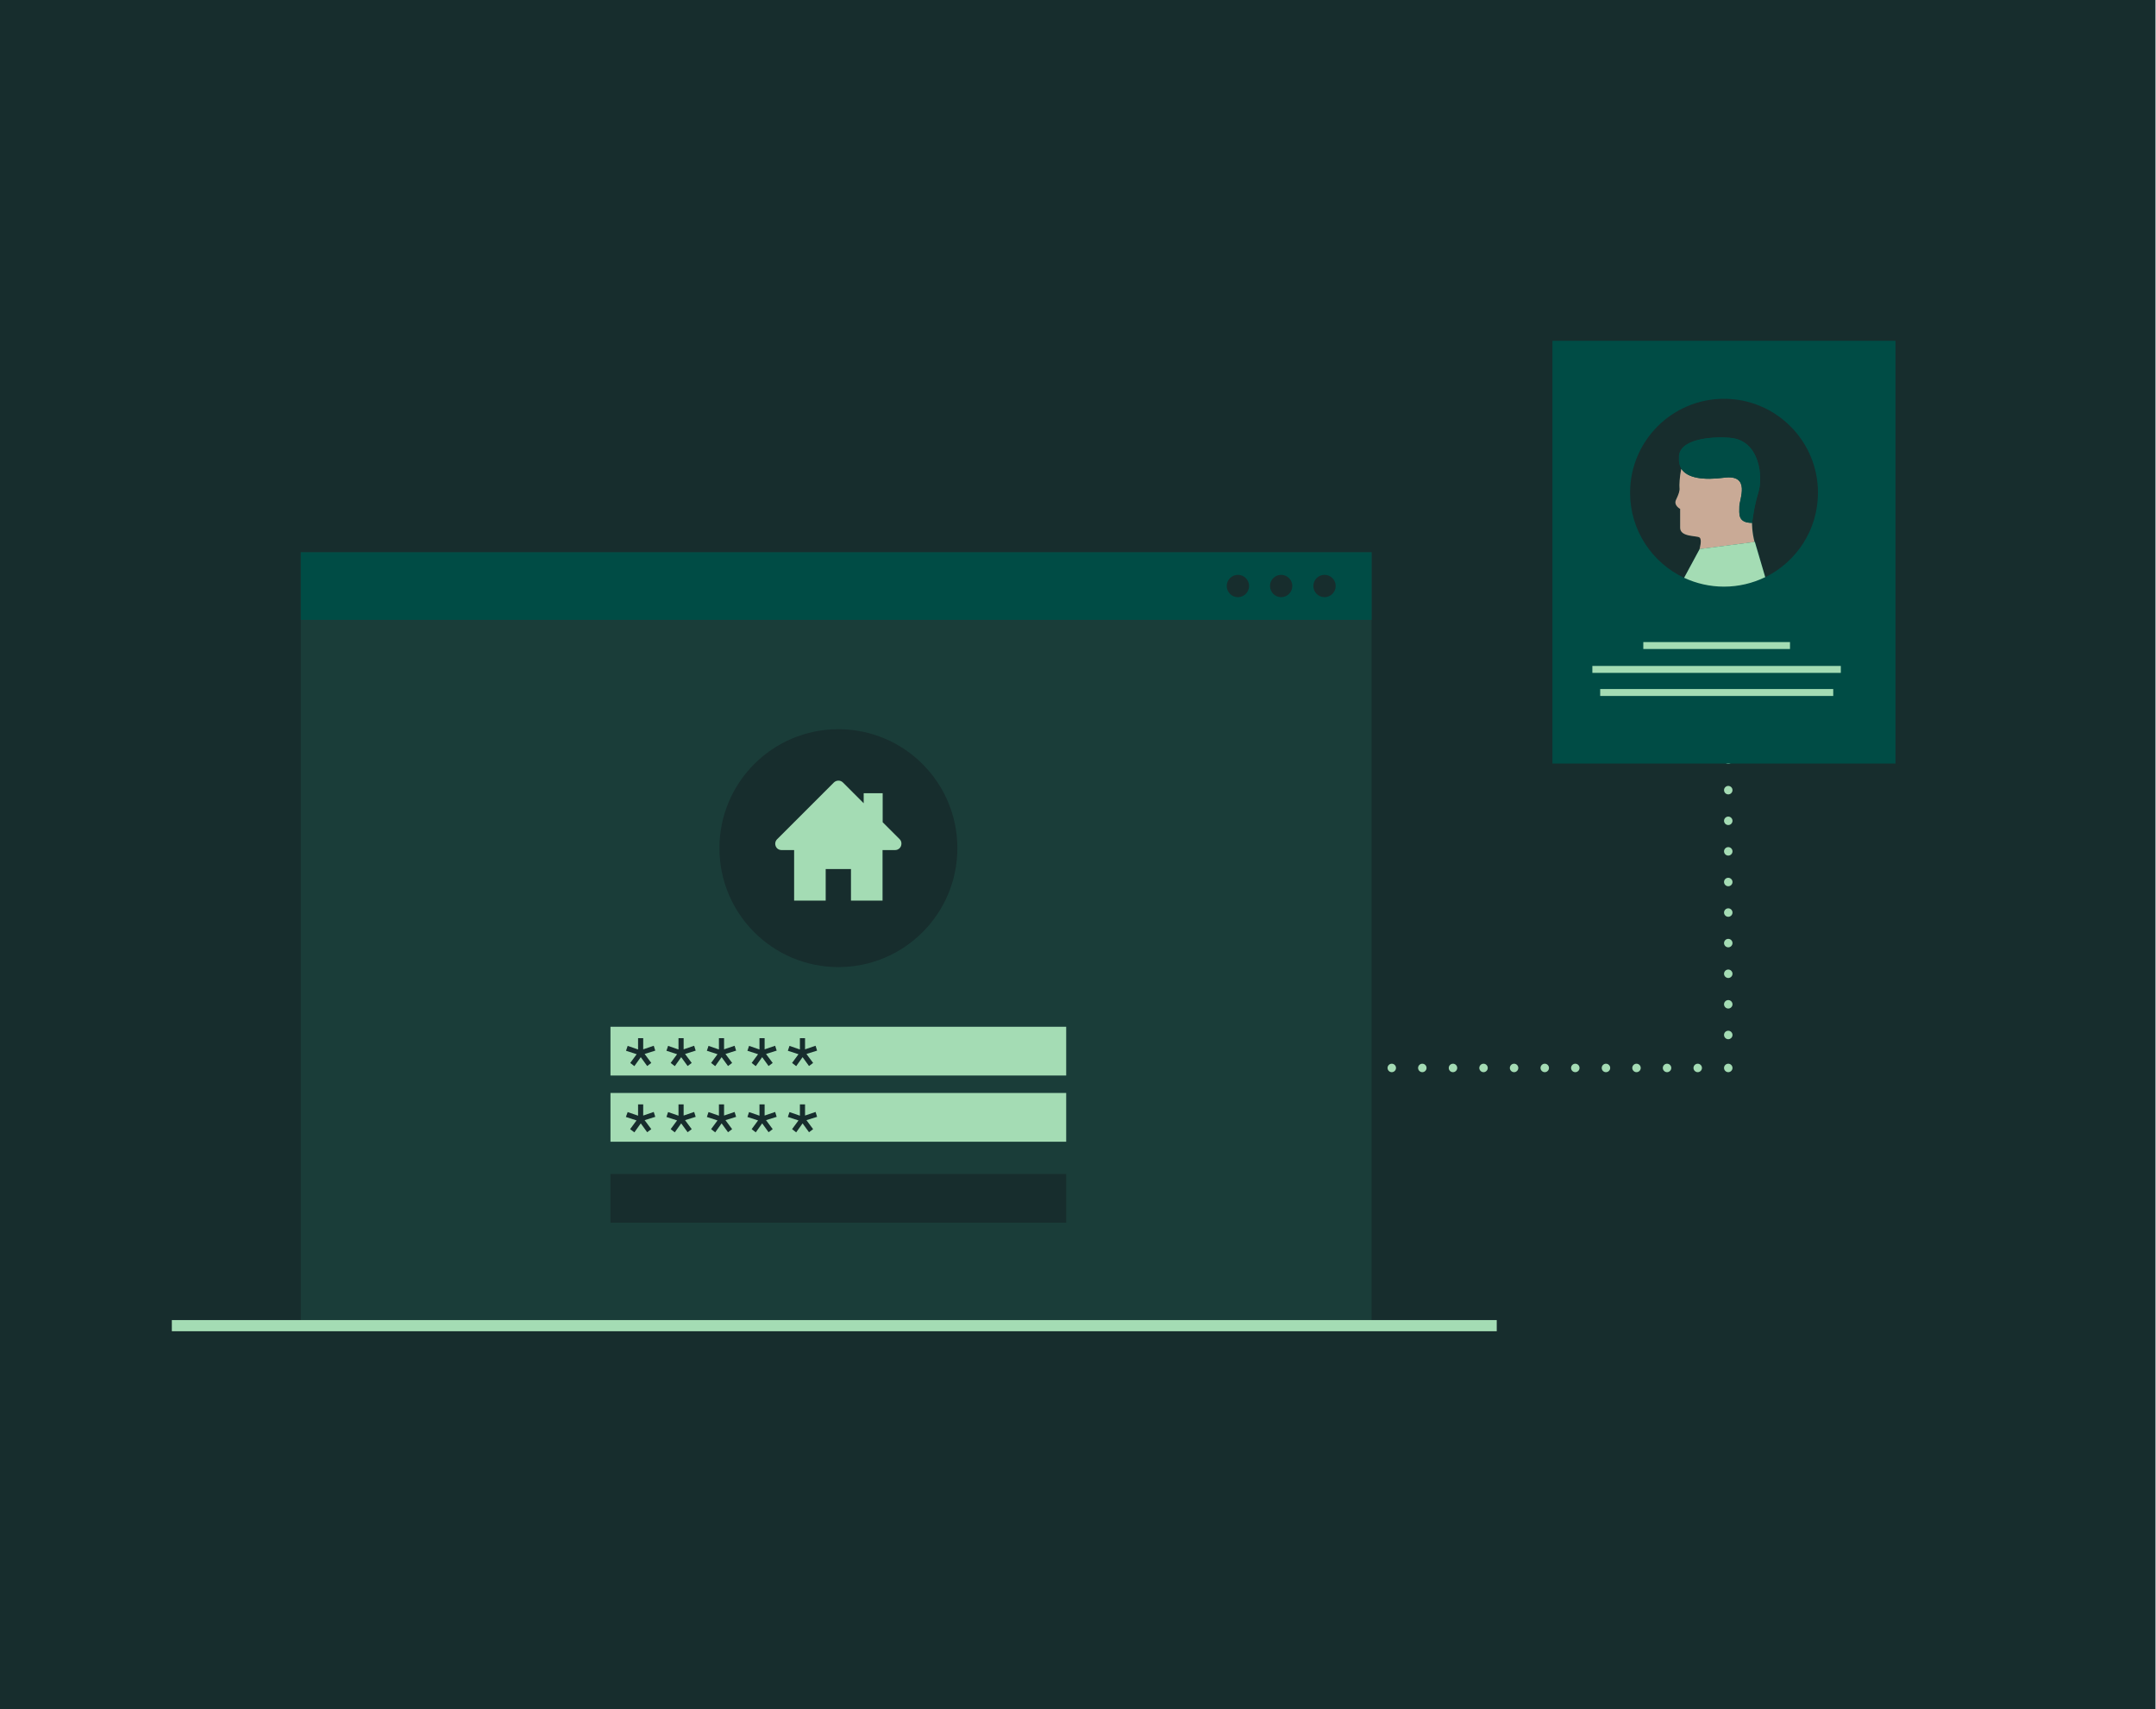
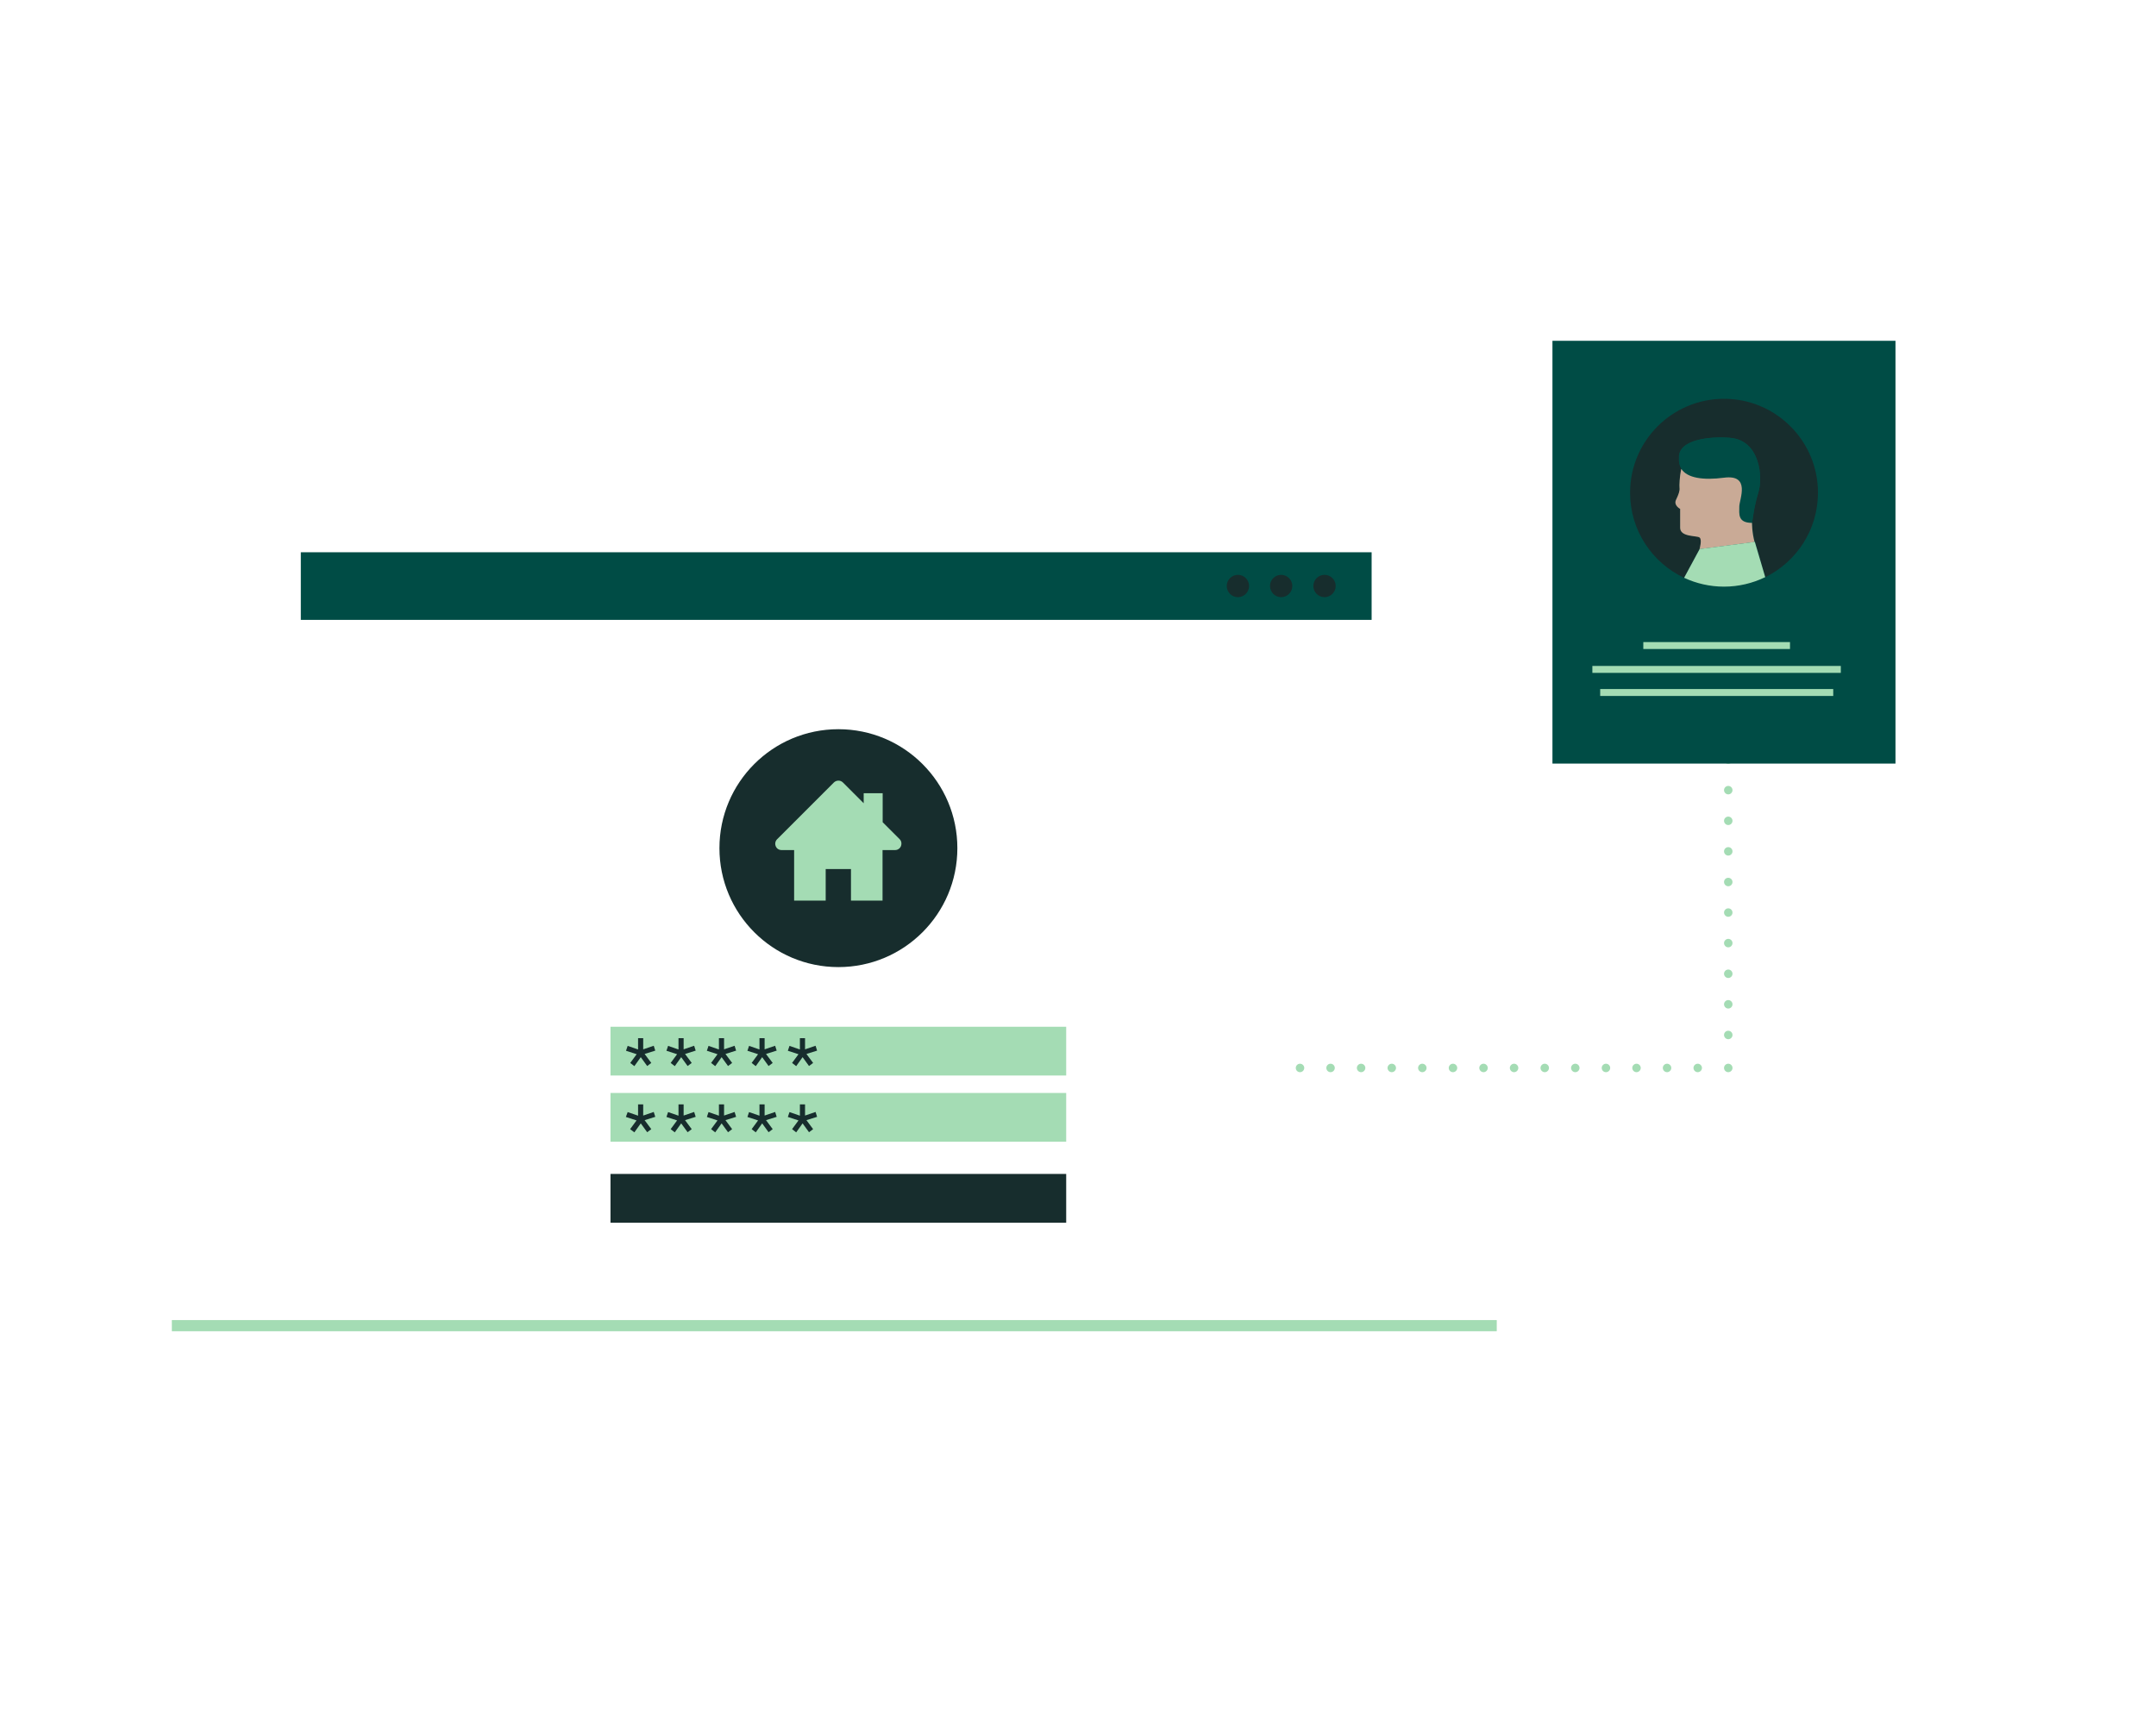
<svg xmlns="http://www.w3.org/2000/svg" version="1.1" id="Layer_1" x="0px" y="0px" viewBox="0 0 1680 1332" style="enable-background:new 0 0 1680 1332;" xml:space="preserve">
  <style type="text/css">
	.st0{fill:#172D2D;}
	.st1{fill:#A4DCB4;}
	.st2{fill:#004C45;}
	.st3{fill:#C9AA96;}
	.st4{fill:#1A3D39;}
</style>
  <g id="BG_00000091736464790943423420000015838599509324883372_">
-     <rect x="-0.4" class="st0" width="1680" height="1332" />
-   </g>
+     </g>
  <g>
    <g>
      <path class="st1" d="M1343.4,832.3c0-1.8,1.5-3.3,3.3-3.3s3.3,1.5,3.3,3.3c0,1.8-1.5,3.3-3.3,3.3S1343.4,834.1,1343.4,832.3z     M1319.6,832.3c0-1.8,1.5-3.3,3.3-3.3c1.8,0,3.3,1.5,3.3,3.3c0,1.8-1.5,3.3-3.3,3.3C1321.1,835.6,1319.6,834.1,1319.6,832.3z     M1295.7,832.3c0-1.8,1.5-3.3,3.3-3.3c1.8,0,3.3,1.5,3.3,3.3c0,1.8-1.5,3.3-3.3,3.3C1297.2,835.6,1295.7,834.1,1295.7,832.3z     M1271.9,832.3c0-1.8,1.5-3.3,3.3-3.3c1.8,0,3.3,1.5,3.3,3.3c0,1.8-1.5,3.3-3.3,3.3C1273.4,835.6,1271.9,834.1,1271.9,832.3z     M1248.1,832.3c0-1.8,1.5-3.3,3.3-3.3c1.8,0,3.3,1.5,3.3,3.3c0,1.8-1.5,3.3-3.3,3.3C1249.5,835.6,1248.1,834.1,1248.1,832.3z     M1224.2,832.3c0-1.8,1.5-3.3,3.3-3.3c1.8,0,3.3,1.5,3.3,3.3c0,1.8-1.5,3.3-3.3,3.3C1225.7,835.6,1224.2,834.1,1224.2,832.3z     M1200.4,832.3c0-1.8,1.5-3.3,3.3-3.3c1.8,0,3.3,1.5,3.3,3.3c0,1.8-1.5,3.3-3.3,3.3C1201.9,835.6,1200.4,834.1,1200.4,832.3z     M1176.5,832.3c0-1.8,1.5-3.3,3.3-3.3c1.8,0,3.3,1.5,3.3,3.3c0,1.8-1.5,3.3-3.3,3.3C1178,835.6,1176.5,834.1,1176.5,832.3z     M1152.7,832.3c0-1.8,1.5-3.3,3.3-3.3c1.8,0,3.3,1.5,3.3,3.3c0,1.8-1.5,3.3-3.3,3.3C1154.2,835.6,1152.7,834.1,1152.7,832.3z     M1128.9,832.3c0-1.8,1.5-3.3,3.3-3.3c1.8,0,3.3,1.5,3.3,3.3c0,1.8-1.5,3.3-3.3,3.3C1130.3,835.6,1128.9,834.1,1128.9,832.3z     M1105,832.3c0-1.8,1.5-3.3,3.3-3.3c1.8,0,3.3,1.5,3.3,3.3c0,1.8-1.5,3.3-3.3,3.3C1106.5,835.6,1105,834.1,1105,832.3z     M1081.2,832.3c0-1.8,1.5-3.3,3.3-3.3c1.8,0,3.3,1.5,3.3,3.3c0,1.8-1.5,3.3-3.3,3.3C1082.7,835.6,1081.2,834.1,1081.2,832.3z     M1057.3,832.3c0-1.8,1.5-3.3,3.3-3.3c1.8,0,3.3,1.5,3.3,3.3c0,1.8-1.5,3.3-3.3,3.3C1058.8,835.6,1057.3,834.1,1057.3,832.3z     M1033.5,832.3c0-1.8,1.5-3.3,3.3-3.3c1.8,0,3.3,1.5,3.3,3.3c0,1.8-1.5,3.3-3.3,3.3C1035,835.6,1033.5,834.1,1033.5,832.3z     M1009.7,832.3c0-1.8,1.5-3.3,3.3-3.3c1.8,0,3.3,1.5,3.3,3.3c0,1.8-1.5,3.3-3.3,3.3C1011.1,835.6,1009.7,834.1,1009.7,832.3z" />
      <path class="st1" d="M1346.7,803.3c1.8,0,3.3,1.5,3.3,3.3c0,1.8-1.5,3.3-3.3,3.3c-1.8,0-3.3-1.5-3.3-3.3    C1343.4,804.7,1344.9,803.3,1346.7,803.3z M1346.7,779.4c1.8,0,3.3,1.5,3.3,3.3c0,1.8-1.5,3.3-3.3,3.3c-1.8,0-3.3-1.5-3.3-3.3    C1343.4,780.9,1344.9,779.4,1346.7,779.4z M1346.7,755.6c1.8,0,3.3,1.5,3.3,3.3c0,1.8-1.5,3.3-3.3,3.3c-1.8,0-3.3-1.5-3.3-3.3    C1343.4,757.1,1344.9,755.6,1346.7,755.6z M1346.7,731.7c1.8,0,3.3,1.5,3.3,3.3c0,1.8-1.5,3.3-3.3,3.3c-1.8,0-3.3-1.5-3.3-3.3    C1343.4,733.2,1344.9,731.7,1346.7,731.7z M1346.7,707.9c1.8,0,3.3,1.5,3.3,3.3c0,1.8-1.5,3.3-3.3,3.3c-1.8,0-3.3-1.5-3.3-3.3    C1343.4,709.4,1344.9,707.9,1346.7,707.9z M1346.7,684.1c1.8,0,3.3,1.5,3.3,3.3c0,1.8-1.5,3.3-3.3,3.3c-1.8,0-3.3-1.5-3.3-3.3    C1343.4,685.5,1344.9,684.1,1346.7,684.1z M1346.7,660.2c1.8,0,3.3,1.5,3.3,3.3c0,1.8-1.5,3.3-3.3,3.3c-1.8,0-3.3-1.5-3.3-3.3    C1343.4,661.7,1344.9,660.2,1346.7,660.2z M1346.7,636.4c1.8,0,3.3,1.5,3.3,3.3c0,1.8-1.5,3.3-3.3,3.3c-1.8,0-3.3-1.5-3.3-3.3    C1343.4,637.9,1344.9,636.4,1346.7,636.4z M1346.7,612.5c1.8,0,3.3,1.5,3.3,3.3c0,1.8-1.5,3.3-3.3,3.3c-1.8,0-3.3-1.5-3.3-3.3    C1343.4,614,1344.9,612.5,1346.7,612.5z M1346.7,588.7c1.8,0,3.3,1.5,3.3,3.3c0,1.8-1.5,3.3-3.3,3.3c-1.8,0-3.3-1.5-3.3-3.3    C1343.4,590.2,1344.9,588.7,1346.7,588.7z M1346.7,564.9c1.8,0,3.3,1.5,3.3,3.3c0,1.8-1.5,3.3-3.3,3.3c-1.8,0-3.3-1.5-3.3-3.3    C1343.4,566.3,1344.9,564.9,1346.7,564.9z M1346.7,541c1.8,0,3.3,1.5,3.3,3.3c0,1.8-1.5,3.3-3.3,3.3c-1.8,0-3.3-1.5-3.3-3.3    C1343.4,542.5,1344.9,541,1346.7,541z M1346.7,517.2c1.8,0,3.3,1.5,3.3,3.3c0,1.8-1.5,3.3-3.3,3.3c-1.8,0-3.3-1.5-3.3-3.3    C1343.4,518.7,1344.9,517.2,1346.7,517.2z M1346.7,493.3c1.8,0,3.3,1.5,3.3,3.3c0,1.8-1.5,3.3-3.3,3.3c-1.8,0-3.3-1.5-3.3-3.3    C1343.4,494.8,1344.9,493.3,1346.7,493.3z M1346.7,469.5c1.8,0,3.3,1.5,3.3,3.3c0,1.8-1.5,3.3-3.3,3.3c-1.8,0-3.3-1.5-3.3-3.3    C1343.4,471,1344.9,469.5,1346.7,469.5z" />
      <g>
        <path class="st2" d="M1477,265.6h-267.3v329.5H1477V265.6z" />
        <g>
          <path class="st0" d="M1416.6,384c0-40.4-32.8-73.2-73.2-73.2c-40.4,0-73.2,32.8-73.2,73.2c0,29.3,17.2,54.6,42.1,66.3l12.1-22.4      l0,0l0,0c0-0.1,2.2-7.5,0-9.1c-2.2-1.6-15.1-0.2-15.1-7.6v-14.7c0,0-5.3-2.7-3.2-7.1c2.1-4.4,3.1-6.9,2.7-9.4      c-0.2-1.4,0-8.5,1.4-14.7c-1.5-2.3-2.2-5.1-1.9-8.5c-0.7-14.6,25.3-16.9,40.1-15.5c23.2,2.1,25.4,31,21.8,42.3      c-3.5,11.3-4.9,23.9-4.9,23.9c0,0,0,0,0,0c0,0.1-0.1,7.1,2.1,14.8l-42.9,5.6c0,0,0,0,0,0l43-5.6l8.1,27.5      C1399.8,437.9,1416.6,412.9,1416.6,384z" />
          <polygon class="st3" points="1324.4,427.9 1324.4,427.9 1324.4,427.9     " />
          <path class="st3" d="M1365.2,407.5c-11.3,0-9.9-7.1-9.9-12.7c0-5.6,9.2-25.3-12-22.5c-16.1,2.1-28.6,0.3-33.2-6.9      c-1.4,6.2-1.6,13.3-1.4,14.7c0.3,2.4-0.6,5-2.7,9.4c-2.1,4.4,3.2,7.1,3.2,7.1v14.7c0,7.4,12.9,6,15.1,7.6c2.2,1.6,0,9,0,9.1      l42.9-5.6C1365.1,414.6,1365.2,407.6,1365.2,407.5z" />
          <path class="st1" d="M1324.4,427.9l-12.1,22.4c9.4,4.4,20,6.9,31.1,6.9c11.5,0,22.4-2.7,32.1-7.4l-8.1-27.5L1324.4,427.9z" />
          <path class="st2" d="M1315.5,356c6.2-2.6,37.7,6.1,37.7,6.1l12.1,45.3c0,0,0,0,0,0c0,0,0,0,0,0c0,0,1.4-12.7,4.9-23.9      c3.5-11.3,1.4-40.1-21.8-42.3c-14.7-1.3-40.8,0.9-40.1,15.5c-0.2,3.4,0.5,6.2,1.9,8.5C1311.2,361,1312.9,357.1,1315.5,356z" />
-           <path class="st2" d="M1343.4,372.3c21.1-2.8,12,16.9,12,22.5c0,5.6-1.4,12.7,9.9,12.7c0,0,0,0,0,0l-12.1-45.3      c0,0-31.5-8.7-37.7-6.1c-2.6,1.1-4.2,5-5.2,9.3C1314.9,372.6,1327.4,374.4,1343.4,372.3z" />
        </g>
        <path class="st1" d="M1434.4,519h-193.6v5.4h193.6V519z" />
        <path class="st1" d="M1394.8,500.4h-114.3v5.4h114.3V500.4z" />
        <path class="st1" d="M1428.5,537h-181.6v5.4h181.6V537z" />
      </g>
    </g>
    <g>
-       <path class="st4" d="M1068.8,430.4H234.4v602.8h834.4V430.4z" />
      <path class="st2" d="M1068.8,430.4H234.4v52.7h834.4V430.4z" />
      <path class="st1" d="M1166.3,1028.8H133.9v8.7h1032.4V1028.8z" />
      <path class="st0" d="M964.6,465.4c4.8,0,8.7-3.9,8.7-8.7c0-4.8-3.9-8.7-8.7-8.7c-4.8,0-8.7,3.9-8.7,8.7    C955.9,461.5,959.8,465.4,964.6,465.4z" />
      <path class="st0" d="M998.3,465.4c4.8,0,8.7-3.9,8.7-8.7c0-4.8-3.9-8.7-8.7-8.7s-8.7,3.9-8.7,8.7    C989.7,461.5,993.5,465.4,998.3,465.4z" />
      <path class="st0" d="M1032.1,465.4c4.8,0,8.7-3.9,8.7-8.7c0-4.8-3.9-8.7-8.7-8.7c-4.8,0-8.7,3.9-8.7,8.7    C1023.4,461.5,1027.3,465.4,1032.1,465.4z" />
    </g>
    <g>
      <path class="st1" d="M830.8,851.8H475.7v38h355.1V851.8z" />
      <path class="st0" d="M830.8,914.9H475.7v38h355.1V914.9z" />
      <path class="st0" d="M489.1,866.7l8.1,2.8v-8.8h4v8.7l8.2-2.8l1.2,3.8l-8.3,2.6l5.2,7l-3.2,2.4l-5-6.9l-5,7L491,880l5-6.8    l-8.3-2.7L489.1,866.7L489.1,866.7z" />
      <path class="st0" d="M520.6,866.7l8.1,2.8v-8.8h4v8.7l8.2-2.8l1.2,3.8l-8.3,2.6l5.2,7l-3.2,2.4l-5-6.9l-5,7l-3.2-2.5l5-6.8    l-8.3-2.7L520.6,866.7L520.6,866.7z" />
      <path class="st0" d="M552.1,866.7l8.1,2.8v-8.8h4v8.7l8.2-2.8l1.2,3.8l-8.3,2.6l5.2,7l-3.2,2.4l-5-6.9l-5,7l-3.2-2.5l5-6.8    l-8.3-2.7L552.1,866.7L552.1,866.7z" />
      <path class="st0" d="M583.7,866.7l8.1,2.8v-8.8h4v8.7l8.2-2.8l1.2,3.8l-8.3,2.6l5.2,7l-3.2,2.4l-5-6.9l-5,7l-3.2-2.5l5-6.8    l-8.3-2.7L583.7,866.7L583.7,866.7z" />
      <path class="st0" d="M615.2,866.7l8.1,2.8v-8.8h4v8.7l8.2-2.8l1.2,3.8l-8.3,2.6l5.2,7l-3.2,2.4l-5-6.9l-5,7l-3.2-2.5l5-6.8    l-8.3-2.7L615.2,866.7L615.2,866.7z" />
      <path class="st1" d="M830.8,800.2H475.7v38h355.1V800.2z" />
      <path class="st0" d="M489.1,815.1l8.1,2.8v-8.8h4v8.7l8.2-2.8l1.2,3.8l-8.3,2.6l5.2,7l-3.2,2.4l-5-6.9l-5,7l-3.2-2.5l5-6.8    l-8.3-2.7L489.1,815.1L489.1,815.1z" />
      <path class="st0" d="M520.6,815.1l8.1,2.8v-8.8h4v8.7l8.2-2.8l1.2,3.8l-8.3,2.6l5.2,7l-3.2,2.4l-5-6.9l-5,7l-3.2-2.5l5-6.8    l-8.3-2.7L520.6,815.1L520.6,815.1z" />
      <path class="st0" d="M552.1,815.1l8.1,2.8v-8.8h4v8.7l8.2-2.8l1.2,3.8l-8.3,2.6l5.2,7l-3.2,2.4l-5-6.9l-5,7l-3.2-2.5l5-6.8    l-8.3-2.7L552.1,815.1L552.1,815.1z" />
      <path class="st0" d="M583.7,815.1l8.1,2.8v-8.8h4v8.7l8.2-2.8l1.2,3.8l-8.3,2.6l5.2,7l-3.2,2.4l-5-6.9l-5,7l-3.2-2.5l5-6.8    l-8.3-2.7L583.7,815.1L583.7,815.1z" />
      <path class="st0" d="M615.2,815.1l8.1,2.8v-8.8h4v8.7l8.2-2.8l1.2,3.8l-8.3,2.6l5.2,7l-3.2,2.4l-5-6.9l-5,7l-3.2-2.5l5-6.8    l-8.3-2.7L615.2,815.1L615.2,815.1z" />
    </g>
    <g>
      <g>
        <path class="st0" d="M653.3,753.7c51.2,0,92.7-41.5,92.7-92.7c0-51.2-41.5-92.7-92.7-92.7c-51.2,0-92.7,41.5-92.7,92.7     C560.6,712.2,602.1,753.7,653.3,753.7z" />
      </g>
      <path class="st1" d="M701.1,654.1l-13.3-13.3v-22.6H673v7.8l-16.2-16.2c-1.9-1.9-5-1.9-7,0l-44.3,44.3c-1.9,1.9-1.9,5,0,7    c0.9,0.9,2.2,1.4,3.5,1.4h9.8v39.4h24.6v-24.6h19.7v24.6h24.6v-39.4h9.8c2.7,0,4.9-2.2,4.9-4.9C702.5,656.3,702,655,701.1,654.1z" />
    </g>
  </g>
</svg>